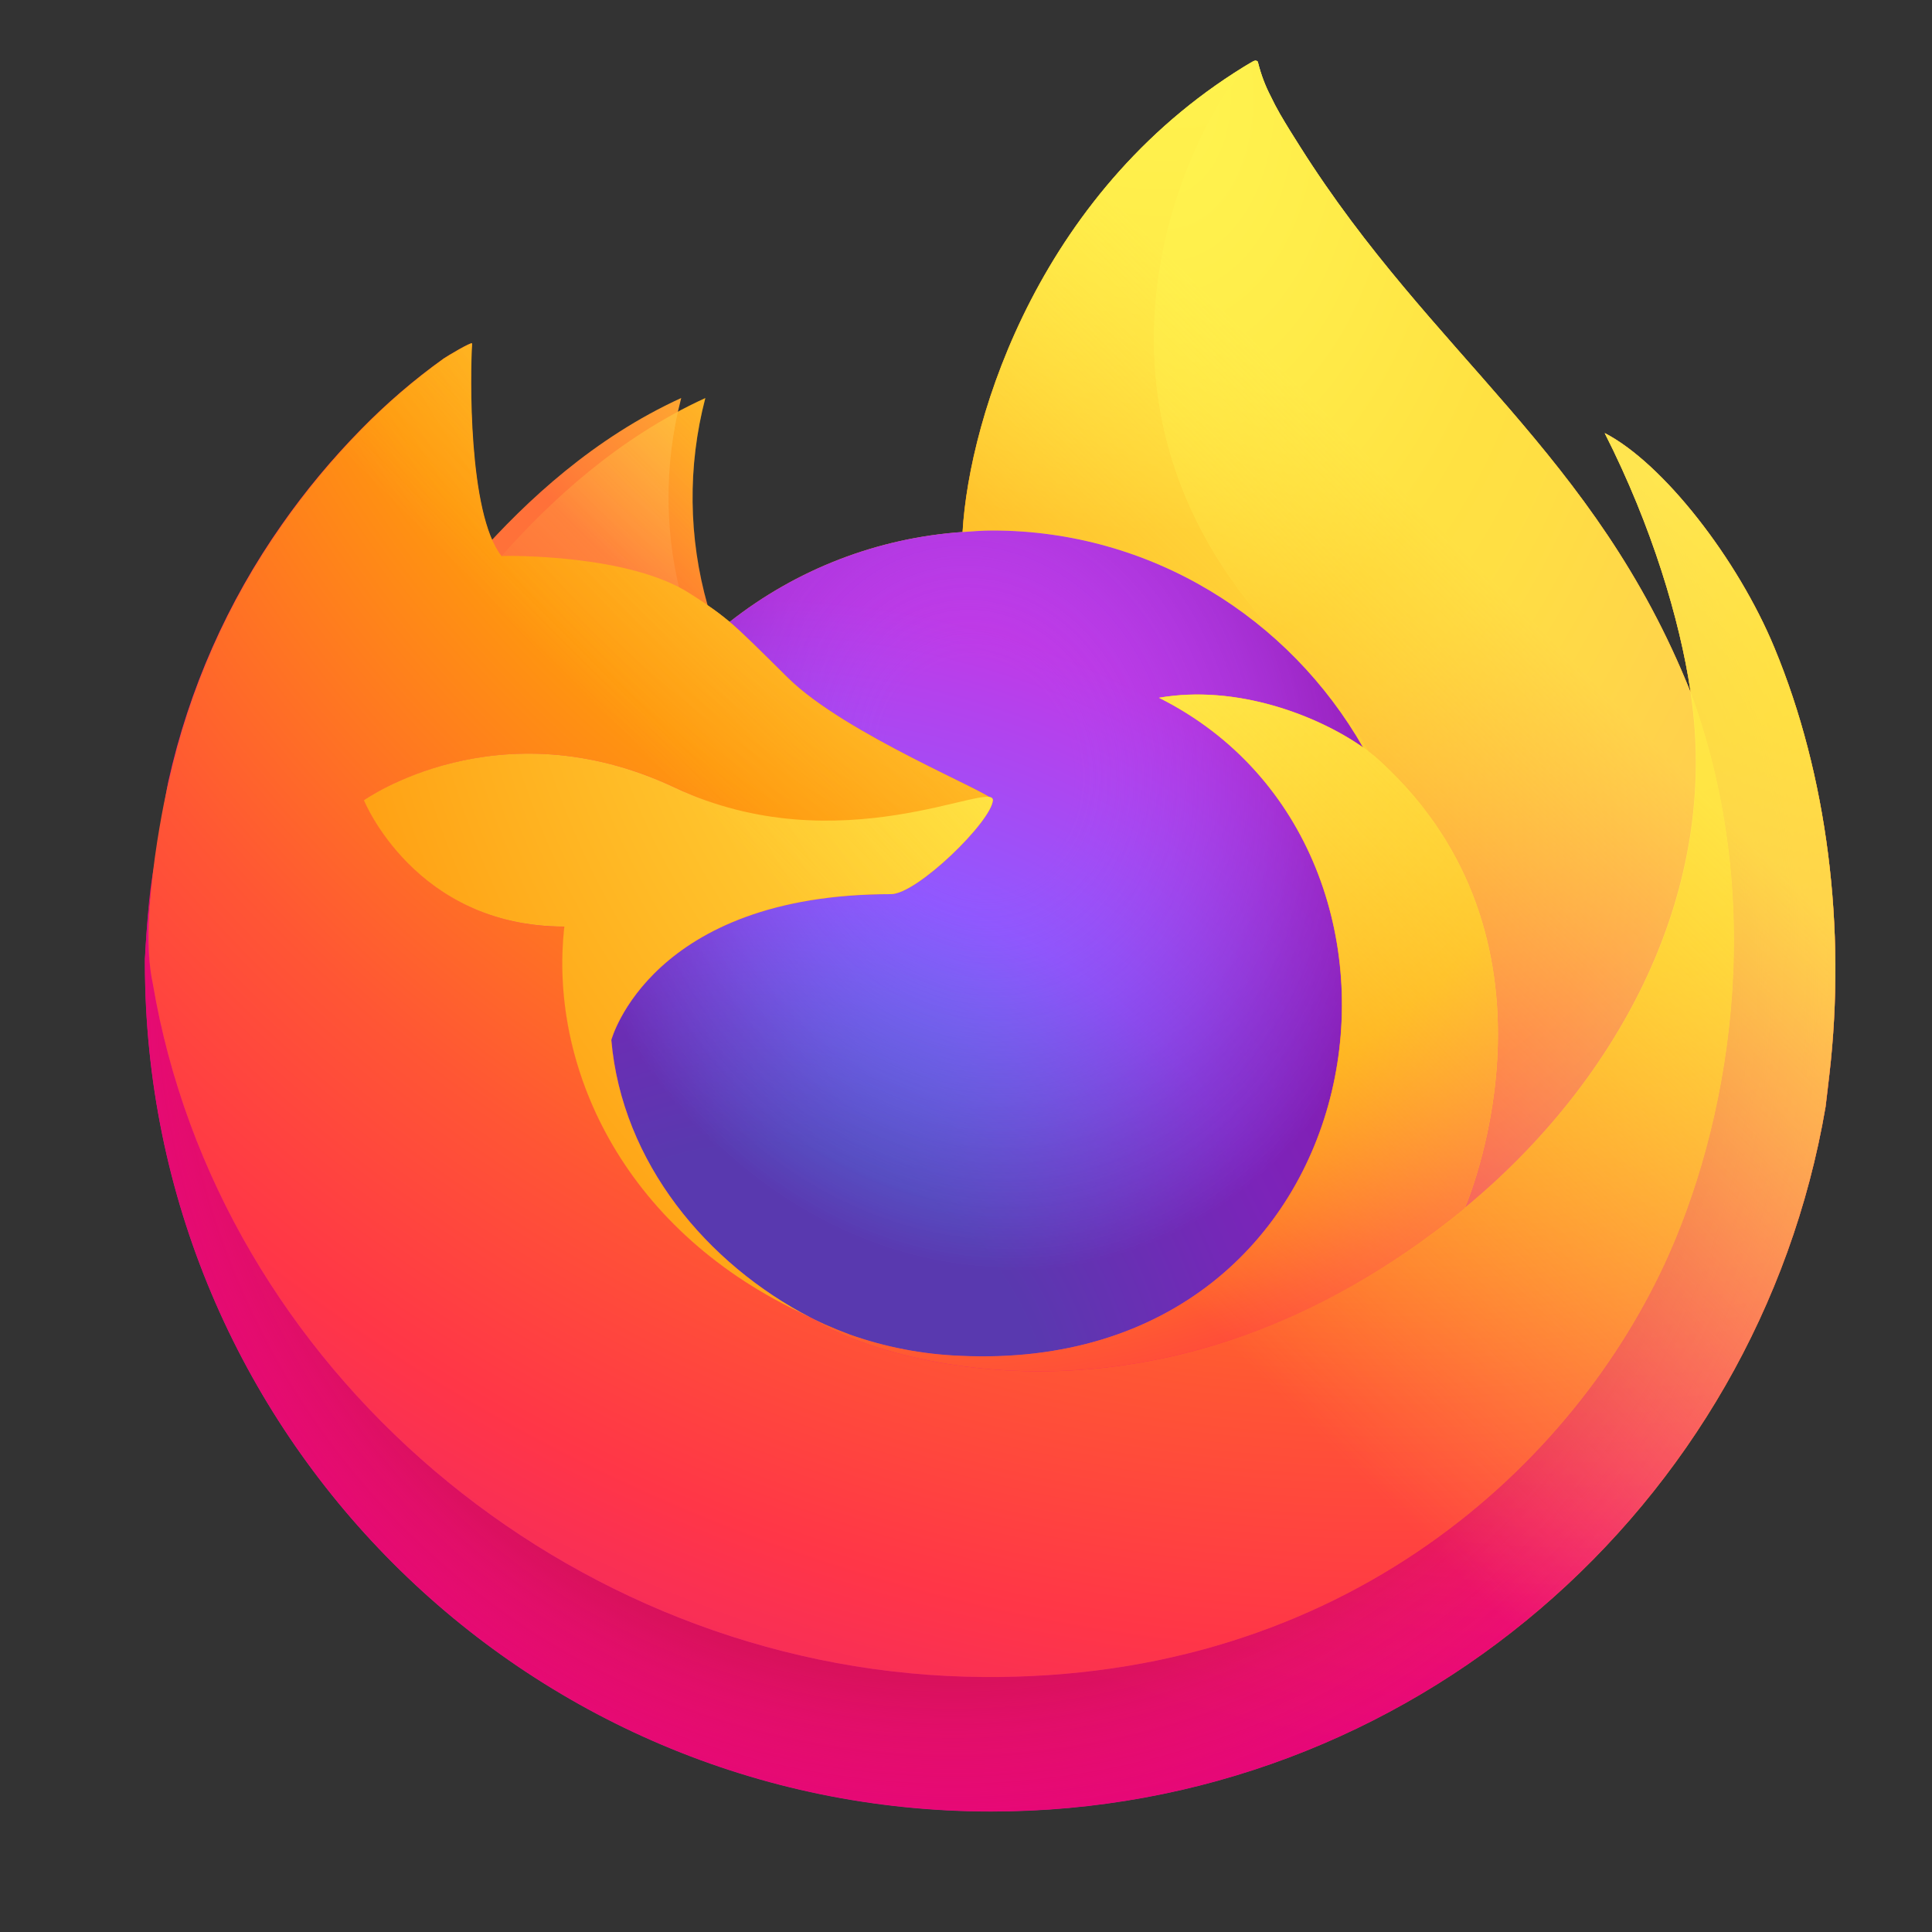
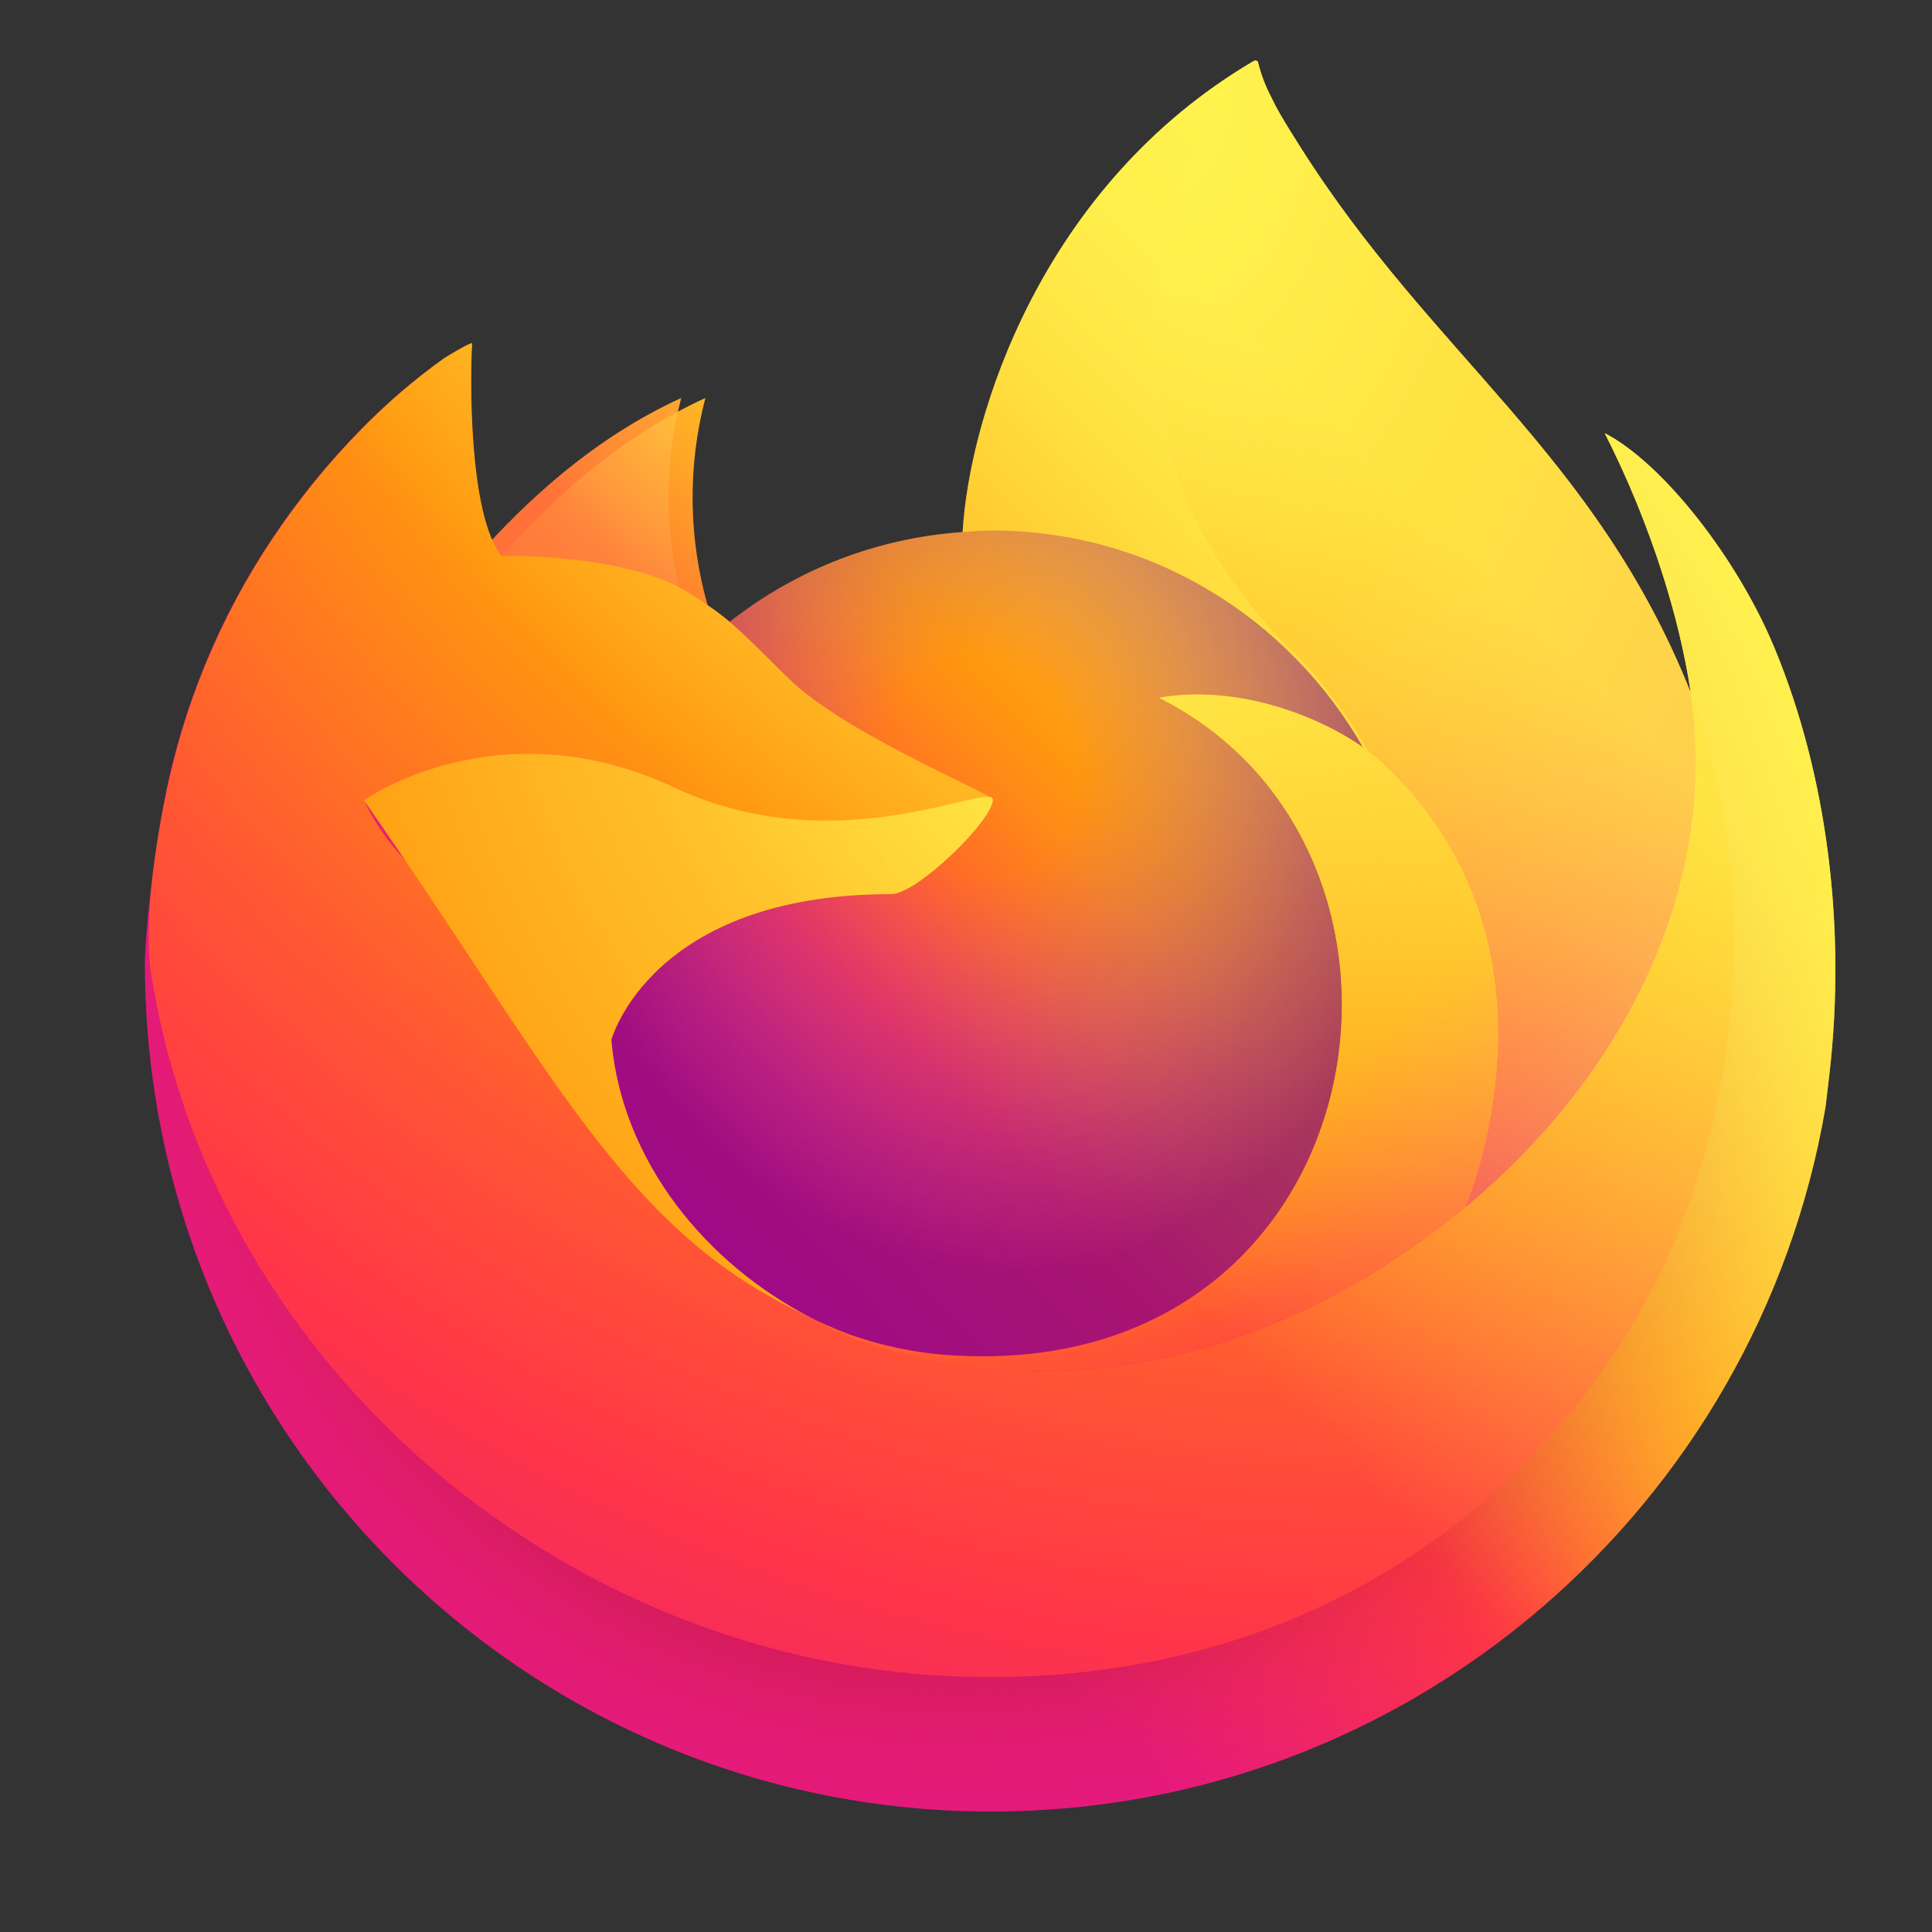
<svg xmlns="http://www.w3.org/2000/svg" width="20" height="20" viewBox="0 0 20 20" fill="none">
  <rect x="0" y="0" width="20" height="20" fill="#333333" stroke="none" />
  <path d="M18.369 6.707C17.989 5.788 17.217 4.797 16.612 4.484C17.104 5.453 17.39 6.424 17.499 7.149C17.499 7.149 17.499 7.154 17.5 7.164C16.51 4.689 14.83 3.691 13.458 1.518C13.388 1.408 13.319 1.298 13.251 1.181C13.213 1.115 13.182 1.055 13.155 0.998C13.098 0.889 13.054 0.772 13.024 0.652C13.024 0.647 13.023 0.641 13.019 0.637C13.015 0.632 13.01 0.63 13.005 0.629C12.999 0.627 12.993 0.627 12.988 0.629C12.987 0.629 12.985 0.63 12.984 0.631C12.982 0.631 12.98 0.634 12.977 0.635L12.981 0.63C10.78 1.922 10.034 4.312 9.965 5.508C9.086 5.568 8.245 5.892 7.552 6.439C7.48 6.378 7.404 6.32 7.325 6.267C7.126 5.567 7.117 4.826 7.301 4.121C6.401 4.532 5.701 5.181 5.192 5.755H5.188C4.84 5.314 4.865 3.859 4.884 3.555C4.88 3.536 4.626 3.688 4.593 3.711C4.286 3.93 4 4.176 3.736 4.446C3.437 4.75 3.163 5.079 2.918 5.429C2.355 6.23 1.955 7.134 1.742 8.09C1.738 8.109 1.735 8.129 1.731 8.148C1.714 8.225 1.655 8.612 1.644 8.696V8.716C1.567 9.115 1.519 9.52 1.5 9.927V9.972C1.5 14.821 5.423 18.753 10.261 18.753C14.595 18.753 18.193 15.599 18.898 11.458C18.912 11.345 18.924 11.232 18.938 11.119C19.112 9.613 18.918 8.03 18.369 6.707ZM8.271 13.58C8.311 13.599 8.35 13.621 8.392 13.64L8.398 13.644C8.356 13.623 8.313 13.602 8.271 13.58ZM17.501 7.168V7.159V7.169V7.168Z" fill="url(#paint0_linear_2424_61024)" />
-   <path d="M18.369 6.705C17.989 5.786 17.217 4.795 16.612 4.482C17.105 5.451 17.39 6.422 17.499 7.147V7.165C18.326 9.411 17.875 11.696 17.226 13.091C16.222 15.251 13.791 17.464 9.986 17.356C5.879 17.239 2.257 14.181 1.581 10.178C1.458 9.547 1.581 9.226 1.643 8.713C1.568 9.108 1.539 9.223 1.501 9.925V9.97C1.501 14.819 5.424 18.751 10.263 18.751C14.596 18.751 18.194 15.597 18.899 11.456C18.914 11.343 18.926 11.23 18.939 11.117C19.112 9.611 18.918 8.028 18.369 6.705Z" fill="url(#paint1_radial_2424_61024)" />
  <path d="M18.369 6.705C17.989 5.786 17.217 4.795 16.612 4.482C17.105 5.451 17.39 6.422 17.499 7.147V7.165C18.326 9.411 17.875 11.696 17.226 13.091C16.222 15.251 13.791 17.464 9.986 17.356C5.879 17.239 2.257 14.181 1.581 10.178C1.458 9.547 1.581 9.226 1.643 8.713C1.568 9.108 1.539 9.223 1.501 9.925V9.97C1.501 14.819 5.424 18.751 10.263 18.751C14.596 18.751 18.194 15.597 18.899 11.456C18.914 11.343 18.926 11.23 18.939 11.117C19.112 9.611 18.918 8.028 18.369 6.705Z" fill="url(#paint2_radial_2424_61024)" />
-   <path d="M14.111 7.736C14.13 7.75 14.148 7.763 14.166 7.777C13.946 7.386 13.672 7.027 13.352 6.713C10.629 3.984 12.638 0.795 12.977 0.632L12.98 0.628C10.78 1.92 10.033 4.309 9.964 5.505C10.066 5.498 10.168 5.49 10.272 5.49C11.915 5.49 13.345 6.395 14.111 7.736Z" fill="url(#paint3_radial_2424_61024)" />
-   <path d="M10.278 8.284C10.264 8.503 9.494 9.256 9.224 9.256C6.733 9.256 6.329 10.766 6.329 10.766C6.438 12.038 7.322 13.086 8.392 13.64C8.441 13.665 8.49 13.688 8.538 13.711C8.624 13.747 8.71 13.784 8.796 13.816C9.163 13.946 9.547 14.02 9.936 14.036C14.302 14.241 15.149 8.803 11.997 7.223C12.804 7.083 13.642 7.408 14.11 7.738C13.344 6.396 11.913 5.491 10.271 5.491C10.167 5.491 10.065 5.5 9.963 5.507C9.084 5.568 8.244 5.893 7.552 6.439C7.686 6.553 7.837 6.704 8.154 7.017C8.75 7.606 10.275 8.213 10.278 8.284Z" fill="url(#paint4_radial_2424_61024)" />
  <path d="M10.278 8.284C10.264 8.503 9.494 9.256 9.224 9.256C6.733 9.256 6.329 10.766 6.329 10.766C6.438 12.038 7.322 13.086 8.392 13.64C8.441 13.665 8.49 13.688 8.538 13.711C8.624 13.747 8.71 13.784 8.796 13.816C9.163 13.946 9.547 14.02 9.936 14.036C14.302 14.241 15.149 8.803 11.997 7.223C12.804 7.083 13.642 7.408 14.11 7.738C13.344 6.396 11.913 5.491 10.271 5.491C10.167 5.491 10.065 5.5 9.963 5.507C9.084 5.568 8.244 5.893 7.552 6.439C7.686 6.553 7.837 6.704 8.154 7.017C8.75 7.606 10.275 8.213 10.278 8.284Z" fill="url(#paint5_radial_2424_61024)" />
  <path d="M6.894 6.146C6.965 6.192 7.024 6.231 7.077 6.266C6.877 5.566 6.869 4.825 7.052 4.12C6.152 4.531 5.452 5.18 4.943 5.754C4.984 5.753 6.255 5.73 6.894 6.146Z" fill="url(#paint6_radial_2424_61024)" />
  <path d="M1.581 10.178C2.257 14.181 5.879 17.24 9.989 17.357C13.794 17.464 16.223 15.251 17.229 13.091C17.878 11.695 18.328 9.412 17.502 7.165V7.148C17.502 7.151 17.502 7.154 17.503 7.163C17.814 9.197 16.782 11.168 15.168 12.5C15.167 12.504 15.165 12.508 15.164 12.511C12.019 15.077 9.01 14.059 8.401 13.644C8.359 13.623 8.316 13.602 8.274 13.58C6.441 12.704 5.683 11.028 5.846 9.593C4.298 9.593 3.77 8.284 3.77 8.284C3.77 8.284 5.16 7.291 6.991 8.155C8.688 8.955 10.281 8.284 10.281 8.284C10.278 8.213 8.753 7.605 8.158 7.018C7.841 6.704 7.69 6.553 7.556 6.439C7.484 6.378 7.408 6.321 7.329 6.267C7.277 6.231 7.22 6.194 7.147 6.147C6.508 5.731 5.237 5.754 5.195 5.755H5.191C4.844 5.314 4.868 3.859 4.888 3.556C4.884 3.537 4.629 3.688 4.596 3.711C4.29 3.931 4.003 4.177 3.74 4.446C3.44 4.751 3.167 5.08 2.922 5.43C2.358 6.23 1.959 7.134 1.746 8.09C1.739 8.107 1.427 9.471 1.581 10.178Z" fill="url(#paint7_radial_2424_61024)" />
  <path d="M13.352 6.715C13.672 7.03 13.946 7.388 14.166 7.779C14.211 7.813 14.255 7.85 14.297 7.889C16.283 9.721 15.244 12.316 15.165 12.502C16.779 11.17 17.811 9.199 17.5 7.165C16.51 4.689 14.83 3.691 13.458 1.518C13.388 1.408 13.319 1.298 13.251 1.181C13.213 1.115 13.182 1.055 13.155 0.998C13.098 0.889 13.054 0.772 13.024 0.652C13.024 0.647 13.022 0.641 13.019 0.637C13.015 0.632 13.01 0.63 13.004 0.629C12.999 0.627 12.993 0.627 12.988 0.629C12.986 0.629 12.985 0.63 12.984 0.631C12.982 0.631 12.98 0.634 12.977 0.635C12.638 0.797 10.629 3.986 13.352 6.715Z" fill="url(#paint8_radial_2424_61024)" />
  <path d="M14.296 7.887C14.255 7.848 14.211 7.812 14.165 7.777C14.147 7.764 14.129 7.75 14.111 7.737C13.643 7.408 12.805 7.082 11.998 7.223C15.15 8.802 14.303 14.24 9.937 14.035C9.548 14.019 9.164 13.945 8.797 13.815C8.711 13.783 8.625 13.748 8.539 13.71C8.49 13.687 8.44 13.665 8.393 13.639L8.399 13.643C9.008 14.059 12.017 15.077 15.162 12.51C15.162 12.51 15.163 12.506 15.166 12.499C15.244 12.316 16.283 9.721 14.296 7.887Z" fill="url(#paint9_radial_2424_61024)" />
-   <path d="M6.328 10.766C6.328 10.766 6.733 9.256 9.224 9.256C9.494 9.256 10.264 8.502 10.278 8.284C10.292 8.065 8.685 8.955 6.988 8.154C5.157 7.291 3.767 8.284 3.767 8.284C3.767 8.284 4.295 9.592 5.842 9.592C5.68 11.028 6.437 12.702 8.271 13.58C8.312 13.6 8.35 13.621 8.392 13.64C7.322 13.087 6.439 12.038 6.328 10.766Z" fill="url(#paint10_radial_2424_61024)" />
+   <path d="M6.328 10.766C6.328 10.766 6.733 9.256 9.224 9.256C9.494 9.256 10.264 8.502 10.278 8.284C10.292 8.065 8.685 8.955 6.988 8.154C5.157 7.291 3.767 8.284 3.767 8.284C5.68 11.028 6.437 12.702 8.271 13.58C8.312 13.6 8.35 13.621 8.392 13.64C7.322 13.087 6.439 12.038 6.328 10.766Z" fill="url(#paint10_radial_2424_61024)" />
  <path d="M18.369 6.707C17.989 5.788 17.217 4.797 16.612 4.484C17.104 5.453 17.39 6.424 17.499 7.149C17.499 7.149 17.499 7.154 17.5 7.164C16.51 4.689 14.83 3.691 13.458 1.518C13.388 1.408 13.319 1.298 13.251 1.181C13.213 1.115 13.182 1.055 13.155 0.998C13.098 0.889 13.054 0.772 13.024 0.652C13.024 0.647 13.023 0.641 13.019 0.637C13.015 0.632 13.01 0.63 13.005 0.629C12.999 0.627 12.993 0.627 12.988 0.629C12.987 0.629 12.985 0.63 12.984 0.631C12.982 0.631 12.98 0.634 12.977 0.635L12.981 0.63C10.78 1.922 10.034 4.312 9.965 5.508C10.067 5.501 10.169 5.492 10.273 5.492C11.915 5.492 13.346 6.397 14.112 7.739C13.644 7.41 12.806 7.084 11.999 7.224C15.151 8.804 14.305 14.242 9.938 14.036C9.549 14.021 9.165 13.947 8.798 13.817C8.712 13.785 8.626 13.75 8.54 13.712C8.491 13.689 8.441 13.666 8.395 13.641L8.4 13.645C8.358 13.624 8.315 13.603 8.273 13.581C8.314 13.601 8.353 13.622 8.395 13.641C7.322 13.087 6.439 12.038 6.328 10.766C6.328 10.766 6.733 9.255 9.224 9.255C9.494 9.255 10.264 8.502 10.278 8.284C10.275 8.212 8.75 7.604 8.155 7.017C7.838 6.704 7.687 6.553 7.553 6.439C7.481 6.378 7.405 6.32 7.326 6.267C7.127 5.567 7.118 4.826 7.302 4.121C6.402 4.532 5.702 5.181 5.193 5.755H5.189C4.841 5.314 4.866 3.859 4.885 3.555C4.881 3.536 4.627 3.688 4.594 3.711C4.287 3.93 4.001 4.176 3.737 4.446C3.438 4.75 3.164 5.079 2.919 5.429C2.356 6.23 1.956 7.134 1.744 8.09C1.74 8.109 1.736 8.129 1.732 8.148C1.716 8.225 1.641 8.618 1.631 8.702C1.631 8.708 1.631 8.695 1.631 8.702C1.563 9.107 1.519 9.516 1.5 9.927V9.972C1.5 14.821 5.423 18.753 10.261 18.753C14.595 18.753 18.193 15.599 18.898 11.458C18.912 11.345 18.924 11.232 18.938 11.119C19.112 9.613 18.918 8.03 18.369 6.707Z" fill="url(#paint11_linear_2424_61024)" />
  <defs>
    <linearGradient id="paint0_linear_2424_61024" x1="17.209" y1="3.436" x2="2.634" y2="17.467" gradientUnits="userSpaceOnUse">
      <stop offset="0.05" stop-color="#FFF44F" />
      <stop offset="0.11" stop-color="#FFE847" />
      <stop offset="0.22" stop-color="#FFC830" />
      <stop offset="0.37" stop-color="#FF980E" />
      <stop offset="0.4" stop-color="#FF8B16" />
      <stop offset="0.46" stop-color="#FF672A" />
      <stop offset="0.53" stop-color="#FF3647" />
      <stop offset="0.7" stop-color="#E31587" />
    </linearGradient>
    <radialGradient id="paint1_radial_2424_61024" cx="0" cy="0" r="1" gradientUnits="userSpaceOnUse" gradientTransform="translate(16.537 2.637) scale(18.265 18.305)">
      <stop offset="0.13" stop-color="#FFBD4F" />
      <stop offset="0.19" stop-color="#FFAC31" />
      <stop offset="0.25" stop-color="#FF9D17" />
      <stop offset="0.28" stop-color="#FF980E" />
      <stop offset="0.4" stop-color="#FF563B" />
      <stop offset="0.47" stop-color="#FF3750" />
      <stop offset="0.71" stop-color="#F5156C" />
      <stop offset="0.78" stop-color="#EB0878" />
      <stop offset="0.86" stop-color="#E50080" />
    </radialGradient>
    <radialGradient id="paint2_radial_2424_61024" cx="0" cy="0" r="1" gradientUnits="userSpaceOnUse" gradientTransform="translate(9.863 10.121) scale(18.265 18.305)">
      <stop offset="0.3" stop-color="#960E18" />
      <stop offset="0.35" stop-color="#B11927" stop-opacity="0.74" />
      <stop offset="0.43" stop-color="#DB293D" stop-opacity="0.34" />
      <stop offset="0.5" stop-color="#F5334B" stop-opacity="0.09" />
      <stop offset="0.53" stop-color="#FF3750" stop-opacity="0" />
    </radialGradient>
    <radialGradient id="paint3_radial_2424_61024" cx="0" cy="0" r="1" gradientUnits="userSpaceOnUse" gradientTransform="translate(12.065 -1.517) scale(13.232 13.261)">
      <stop offset="0.13" stop-color="#FFF44F" />
      <stop offset="0.25" stop-color="#FFDC3E" />
      <stop offset="0.51" stop-color="#FF9D12" />
      <stop offset="0.53" stop-color="#FF980E" />
    </radialGradient>
    <radialGradient id="paint4_radial_2424_61024" cx="0" cy="0" r="1" gradientUnits="userSpaceOnUse" gradientTransform="translate(7.843 14.905) scale(8.697 8.716)">
      <stop offset="0.35" stop-color="#3A8EE6" />
      <stop offset="0.47" stop-color="#5C79F0" />
      <stop offset="0.67" stop-color="#9059FF" />
      <stop offset="1" stop-color="#C139E6" />
    </radialGradient>
    <radialGradient id="paint5_radial_2424_61024" cx="0" cy="0" r="1" gradientUnits="userSpaceOnUse" gradientTransform="translate(10.125 7.948) rotate(-13.927) scale(4.608 5.424)">
      <stop offset="0.21" stop-color="#9059FF" stop-opacity="0" />
      <stop offset="0.28" stop-color="#8C4FF3" stop-opacity="0.06" />
      <stop offset="0.75" stop-color="#7716A8" stop-opacity="0.45" />
      <stop offset="0.97" stop-color="#6E008B" stop-opacity="0.6" />
    </radialGradient>
    <radialGradient id="paint6_radial_2424_61024" cx="0" cy="0" r="1" gradientUnits="userSpaceOnUse" gradientTransform="translate(9.382 1.89) scale(6.257 6.271)">
      <stop stop-color="#FFE226" />
      <stop offset="0.12" stop-color="#FFDB27" />
      <stop offset="0.3" stop-color="#FFC82A" />
      <stop offset="0.5" stop-color="#FFA930" />
      <stop offset="0.73" stop-color="#FF7E37" />
      <stop offset="0.79" stop-color="#FF7139" />
    </radialGradient>
    <radialGradient id="paint7_radial_2424_61024" cx="0" cy="0" r="1" gradientUnits="userSpaceOnUse" gradientTransform="translate(14.55 -2.089) scale(26.694 26.753)">
      <stop offset="0.11" stop-color="#FFF44F" />
      <stop offset="0.46" stop-color="#FF980E" />
      <stop offset="0.62" stop-color="#FF5634" />
      <stop offset="0.72" stop-color="#FF3647" />
      <stop offset="0.9" stop-color="#E31587" />
    </radialGradient>
    <radialGradient id="paint8_radial_2424_61024" cx="0" cy="0" r="1" gradientUnits="userSpaceOnUse" gradientTransform="translate(11.97 0.836) rotate(84.245) scale(19.5 12.784)">
      <stop stop-color="#FFF44F" />
      <stop offset="0.06" stop-color="#FFE847" />
      <stop offset="0.17" stop-color="#FFC830" />
      <stop offset="0.3" stop-color="#FF980E" />
      <stop offset="0.36" stop-color="#FF8B16" />
      <stop offset="0.45" stop-color="#FF672A" />
      <stop offset="0.57" stop-color="#FF3647" />
      <stop offset="0.74" stop-color="#E31587" />
    </radialGradient>
    <radialGradient id="paint9_radial_2424_61024" cx="0" cy="0" r="1" gradientUnits="userSpaceOnUse" gradientTransform="translate(9.485 4.213) scale(16.665 16.702)">
      <stop offset="0.14" stop-color="#FFF44F" />
      <stop offset="0.48" stop-color="#FF980E" />
      <stop offset="0.59" stop-color="#FF5634" />
      <stop offset="0.66" stop-color="#FF3647" />
      <stop offset="0.9" stop-color="#E31587" />
    </radialGradient>
    <radialGradient id="paint10_radial_2424_61024" cx="0" cy="0" r="1" gradientUnits="userSpaceOnUse" gradientTransform="translate(13.884 5.19) scale(18.24 18.28)">
      <stop offset="0.09" stop-color="#FFF44F" />
      <stop offset="0.23" stop-color="#FFE141" />
      <stop offset="0.51" stop-color="#FFAF1E" />
      <stop offset="0.63" stop-color="#FF980E" />
    </radialGradient>
    <linearGradient id="paint11_linear_2424_61024" x1="17.034" y1="3.36" x2="4.632" y2="15.736" gradientUnits="userSpaceOnUse">
      <stop offset="0.17" stop-color="#FFF44F" stop-opacity="0.8" />
      <stop offset="0.27" stop-color="#FFF44F" stop-opacity="0.63" />
      <stop offset="0.49" stop-color="#FFF44F" stop-opacity="0.22" />
      <stop offset="0.6" stop-color="#FFF44F" stop-opacity="0" />
    </linearGradient>
  </defs>
</svg>